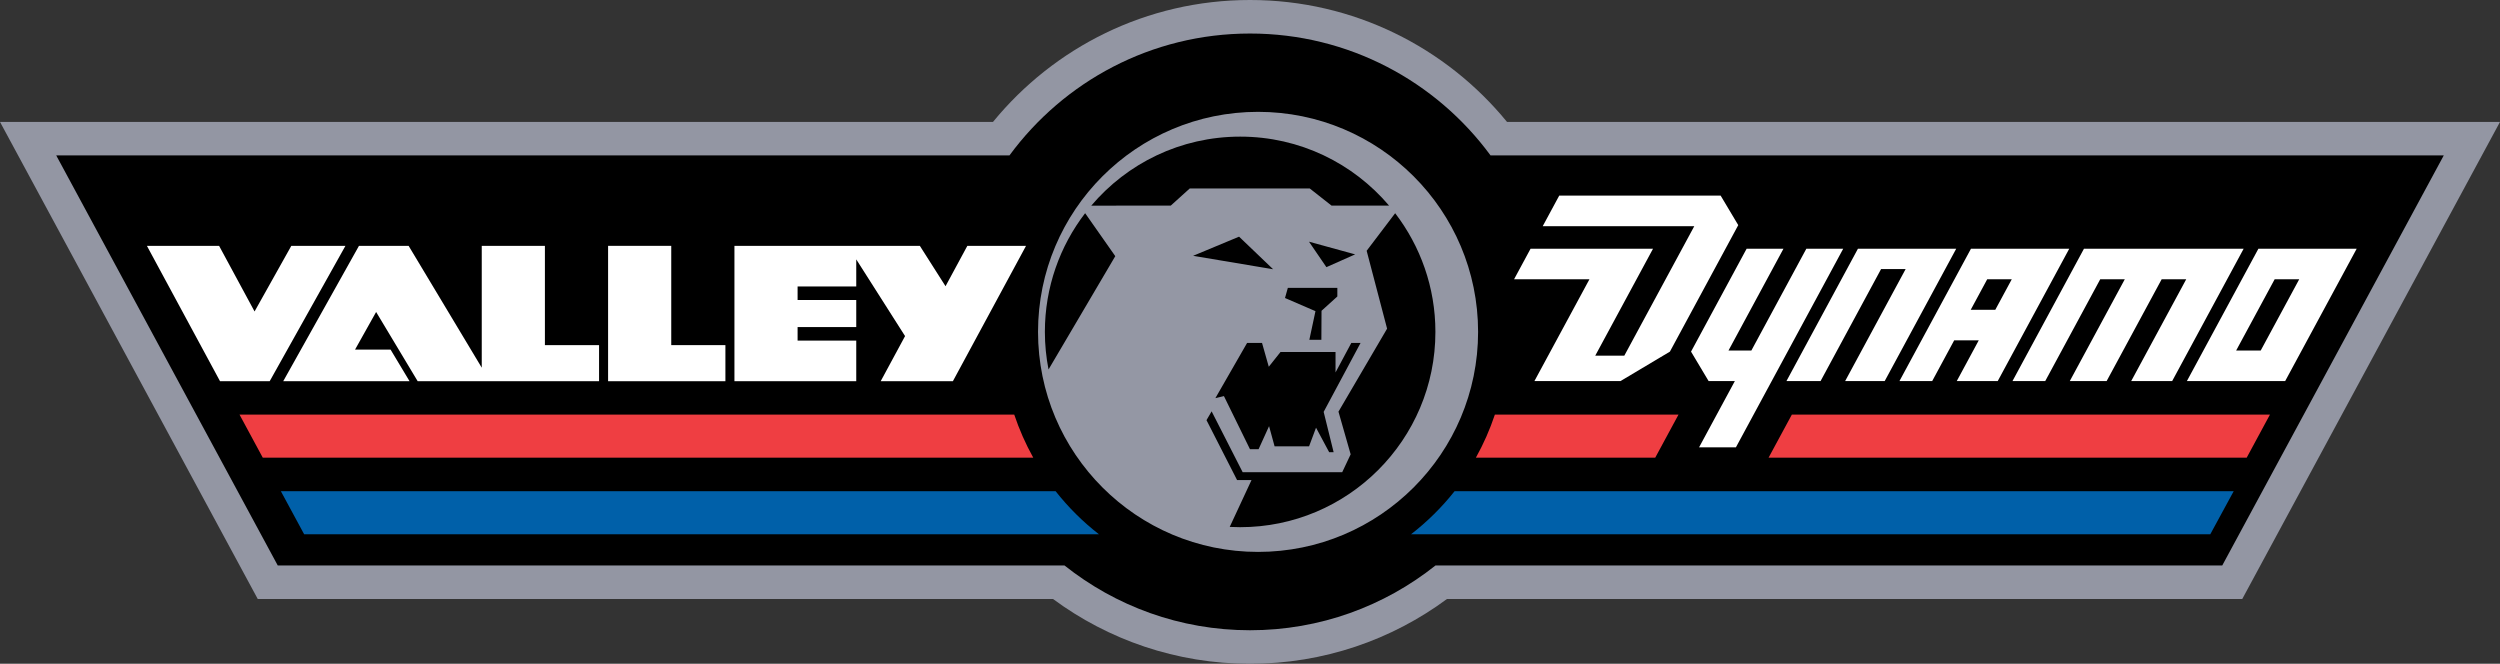
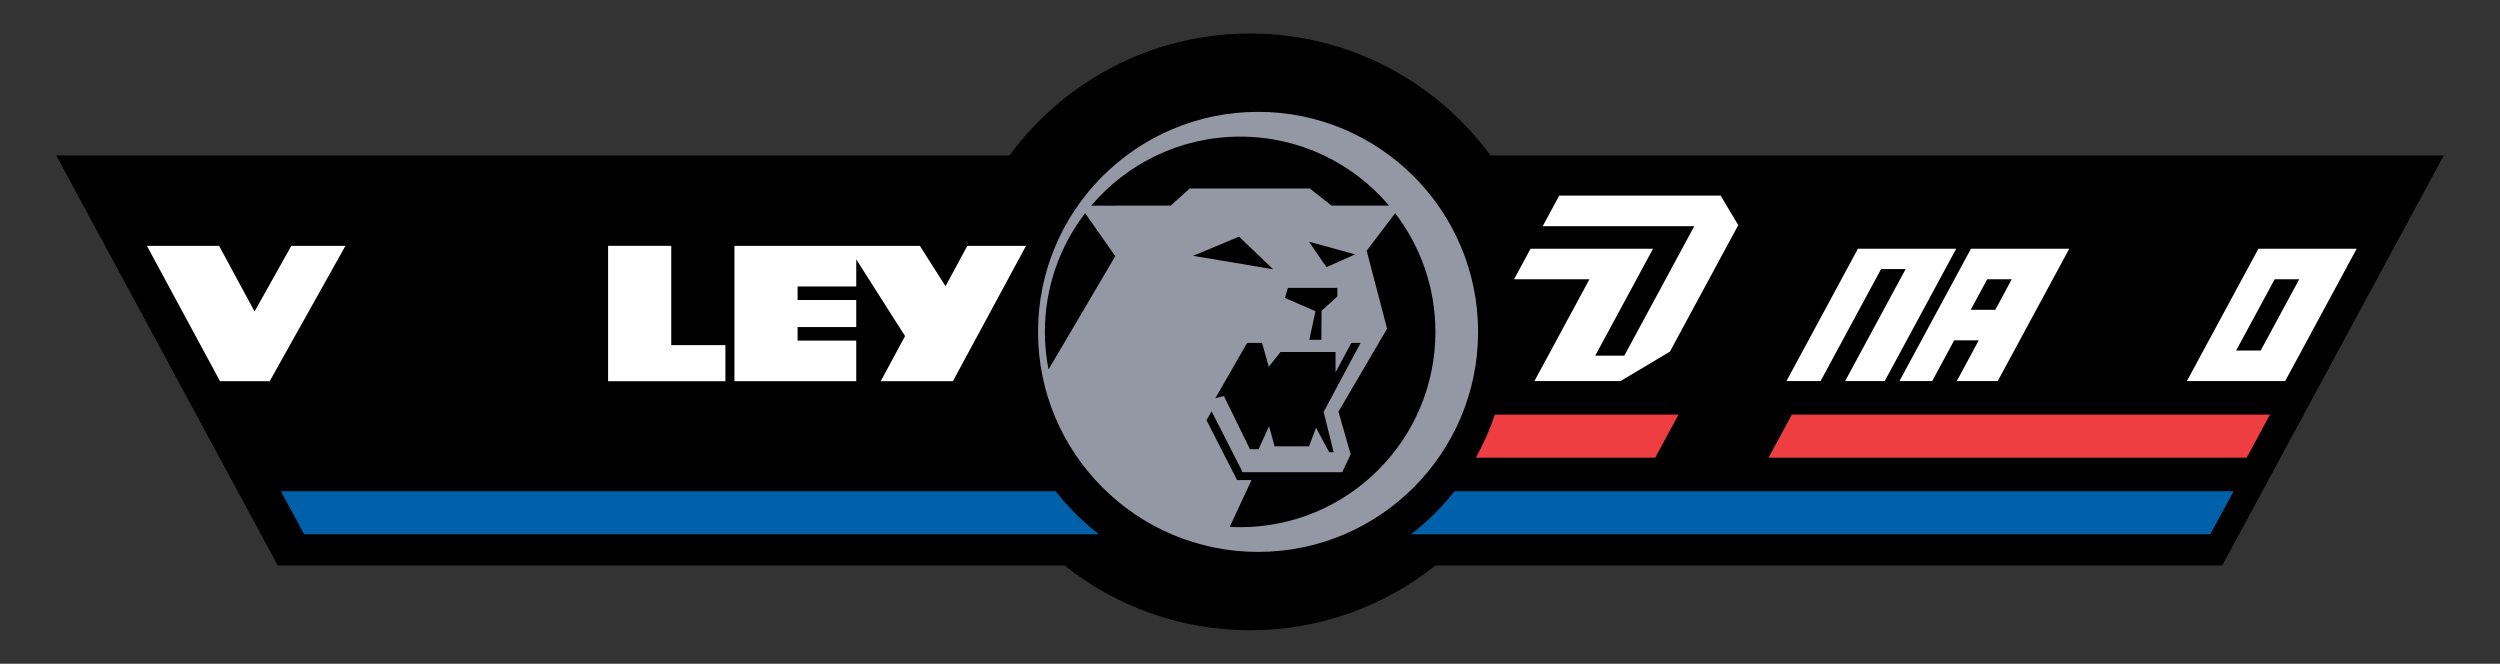
<svg xmlns="http://www.w3.org/2000/svg" viewBox="0 0 800 212.4" id="Layer_2">
  <rect x="0" y="0" width="800" height="212.4" fill="#333333" stroke="none" />
  <g id="Layer_1-2">
    <g>
      <g>
-         <path style="fill:#9396a3;" d="m800,39.01h-317.76C462.76,15.2,433.16,0,400,0s-62.76,15.2-82.24,39.01H0l82.48,152.67h254.49c17.63,13.02,39.43,20.73,63.03,20.73s45.4-7.7,63.03-20.73h254.49l82.48-152.67Z" />
        <path d="m782.01,49.73h-305.04c-17.38-23.65-45.38-39-76.97-39s-59.59,15.36-76.97,39H17.99l70.89,131.22h251.76c16.3,12.96,36.92,20.73,59.36,20.73s43.06-7.76,59.36-20.73h251.76l70.89-131.22Z" />
      </g>
      <g>
        <g>
          <g>
            <polygon style="fill:#fff;" points="93.22 78.67 81.46 99.67 70.11 78.67 47.01 78.67 70.41 121.99 86.3 121.99 110.54 78.67 93.22 78.67" />
-             <polygon style="fill:#fff;" points="174.37 78.67 154.16 78.67 154.16 117.66 130.76 78.67 114.87 78.67 90.63 121.99 131.06 121.99 124.99 111.88 113.61 111.88 120.36 99.83 133.66 121.99 191.7 121.99 191.7 110.44 174.37 110.44 174.37 78.67" />
            <polygon style="fill:#fff;" points="309.55 78.67 302.57 91.59 294.35 78.67 235.02 78.67 235.02 121.99 274 121.99 274 108.99 255.23 108.99 255.23 104.66 274 104.66 274 96 255.23 96 255.23 91.67 274 91.67 274 83 289.62 107.55 281.82 121.99 304.92 121.99 328.33 78.67 309.55 78.67" />
            <polygon style="fill:#fff;" points="214.8 78.67 194.59 78.67 194.59 121.99 232.13 121.99 232.13 110.44 214.8 110.44 214.8 78.67" />
          </g>
          <g>
            <polygon style="fill:#fff;" points="594.54 79.59 571.66 121.95 582.58 121.95 601.94 86.11 609.8 86.11 590.44 121.95 603.1 121.95 625.99 79.59 594.54 79.59" />
            <path style="fill:#fff;" d="m630.71,79.59l-22.89,42.36h10.48l7.04-13.04h7.86l-7.04,13.04h13.11l22.89-42.36h-31.45Zm7.78,19.55h-7.86l5.28-9.78h7.86l-5.28,9.78Z" />
            <polygon style="fill:#fff;" points="550.61 62.6 498.95 62.6 493.67 72.38 542.17 72.38 519.78 113.81 510.48 113.81 528.97 79.59 489.78 79.59 484.5 89.37 508.62 89.37 491.01 121.95 518.55 121.95 534.37 112.52 556.24 72.04 550.61 62.6" />
-             <polygon style="fill:#fff;" points="578.03 79.59 560.43 112.18 553.11 112.18 570.71 79.59 558.92 79.59 541.13 112.52 546.76 121.95 555.15 121.95 543.7 143.15 555.49 143.15 589.83 79.59 578.03 79.59" />
            <path style="fill:#fff;" d="m722.69,79.59l-22.89,42.36h31.45l22.89-42.36h-31.45Zm.73,32.59h-7.86l12.33-22.81h7.86l-12.33,22.81Z" />
-             <polygon style="fill:#fff;" points="666.87 79.59 643.99 121.95 654.47 121.95 672.07 89.37 679.93 89.37 662.33 121.95 674.12 121.95 691.73 89.37 699.59 89.37 681.98 121.95 695.09 121.95 717.97 79.59 666.87 79.59" />
          </g>
        </g>
        <g>
          <path style="fill:#ef3e42;" d="m478.35,132.7c-1.59,4.76-3.63,9.37-6.07,13.76h57.39l7.45-13.78h-58.75v.02Z" />
          <polygon style="fill:#ef3e42;" points="573.39 132.68 565.94 146.46 718.94 146.46 726.38 132.68 573.39 132.68" />
-           <path style="fill:#ef3e42;" d="m330.59,146.36c-2.42-4.36-4.44-8.94-6.03-13.68H76.65l7.44,13.78h246.56s-.05-.09-.06-.1Z" />
          <path style="fill:#0060a9;" d="m351.65,170.96c-5.15-4.01-9.81-8.64-13.85-13.77H89.88c2.44,4.51,5.01,9.27,7.45,13.78h254.34-.02Z" />
          <path style="fill:#0060a9;" d="m451.54,170.96c5.17-4.01,9.86-8.64,13.92-13.77,83.09,0,166.22,0,249.32,0-2.45,4.51-5.04,9.27-7.49,13.78-85.25,0-170.53,0-255.77,0h.02Z" />
        </g>
      </g>
      <path style="fill:#9497a4;" d="m402.58,35.79c-38.89,0-70.41,31.53-70.41,70.41s31.53,70.41,70.41,70.41,70.41-31.53,70.41-70.41-31.53-70.41-70.41-70.41Zm-58.1,67.25l-8.95,15.19c-.76-3.89-1.17-7.91-1.17-12.03,0-14.29,4.81-27.46,12.88-37.98l3.51,5,6.14,8.75-12.41,21.07Zm30.15-37.25h-17.44s0,.02,0,.02h-7.99c11.46-13.51,28.55-22.09,47.66-22.09s36.18,8.57,47.64,22.07h-18.41l-6.98-5.49h-38.38l-6.08,5.49Zm52.12,78.91h-1.42l-4.2-7.84-2.23,5.97h-11.03l-1.77-6.46-3.35,7.37h-2.76l-8.33-16.99-2.74.66,10.15-17.67h4.78l2.16,7.62,3.75-4.72h17.61v6.54l5.05-9.44h2.96l-11.81,22.06,3.19,12.9Zm1.2-52.59v2.76l-5.06,4.58-.05,9.29h-3.85l1.96-9.17-9.75-4.21.91-3.25h15.85Zm-9.08-14.77l14.78,4.06-9.2,4.09-5.58-8.16Zm-22.37-1.61l10.9,10.43-25.61-4.3,14.72-6.13Zm.35,92.97c-1.12,0-2.23-.03-3.34-.09l2.03-4.36h0l4.94-10.62h-4.61l-9.79-19.18,1.64-2.82,9.93,19.47h31.86l2.7-5.72-3.9-13.65,15.56-26.56-6.54-24.92,9.12-12.02c8.07,10.53,12.88,23.69,12.88,37.98,0,34.51-27.98,62.49-62.49,62.49Z" />
    </g>
  </g>
</svg>